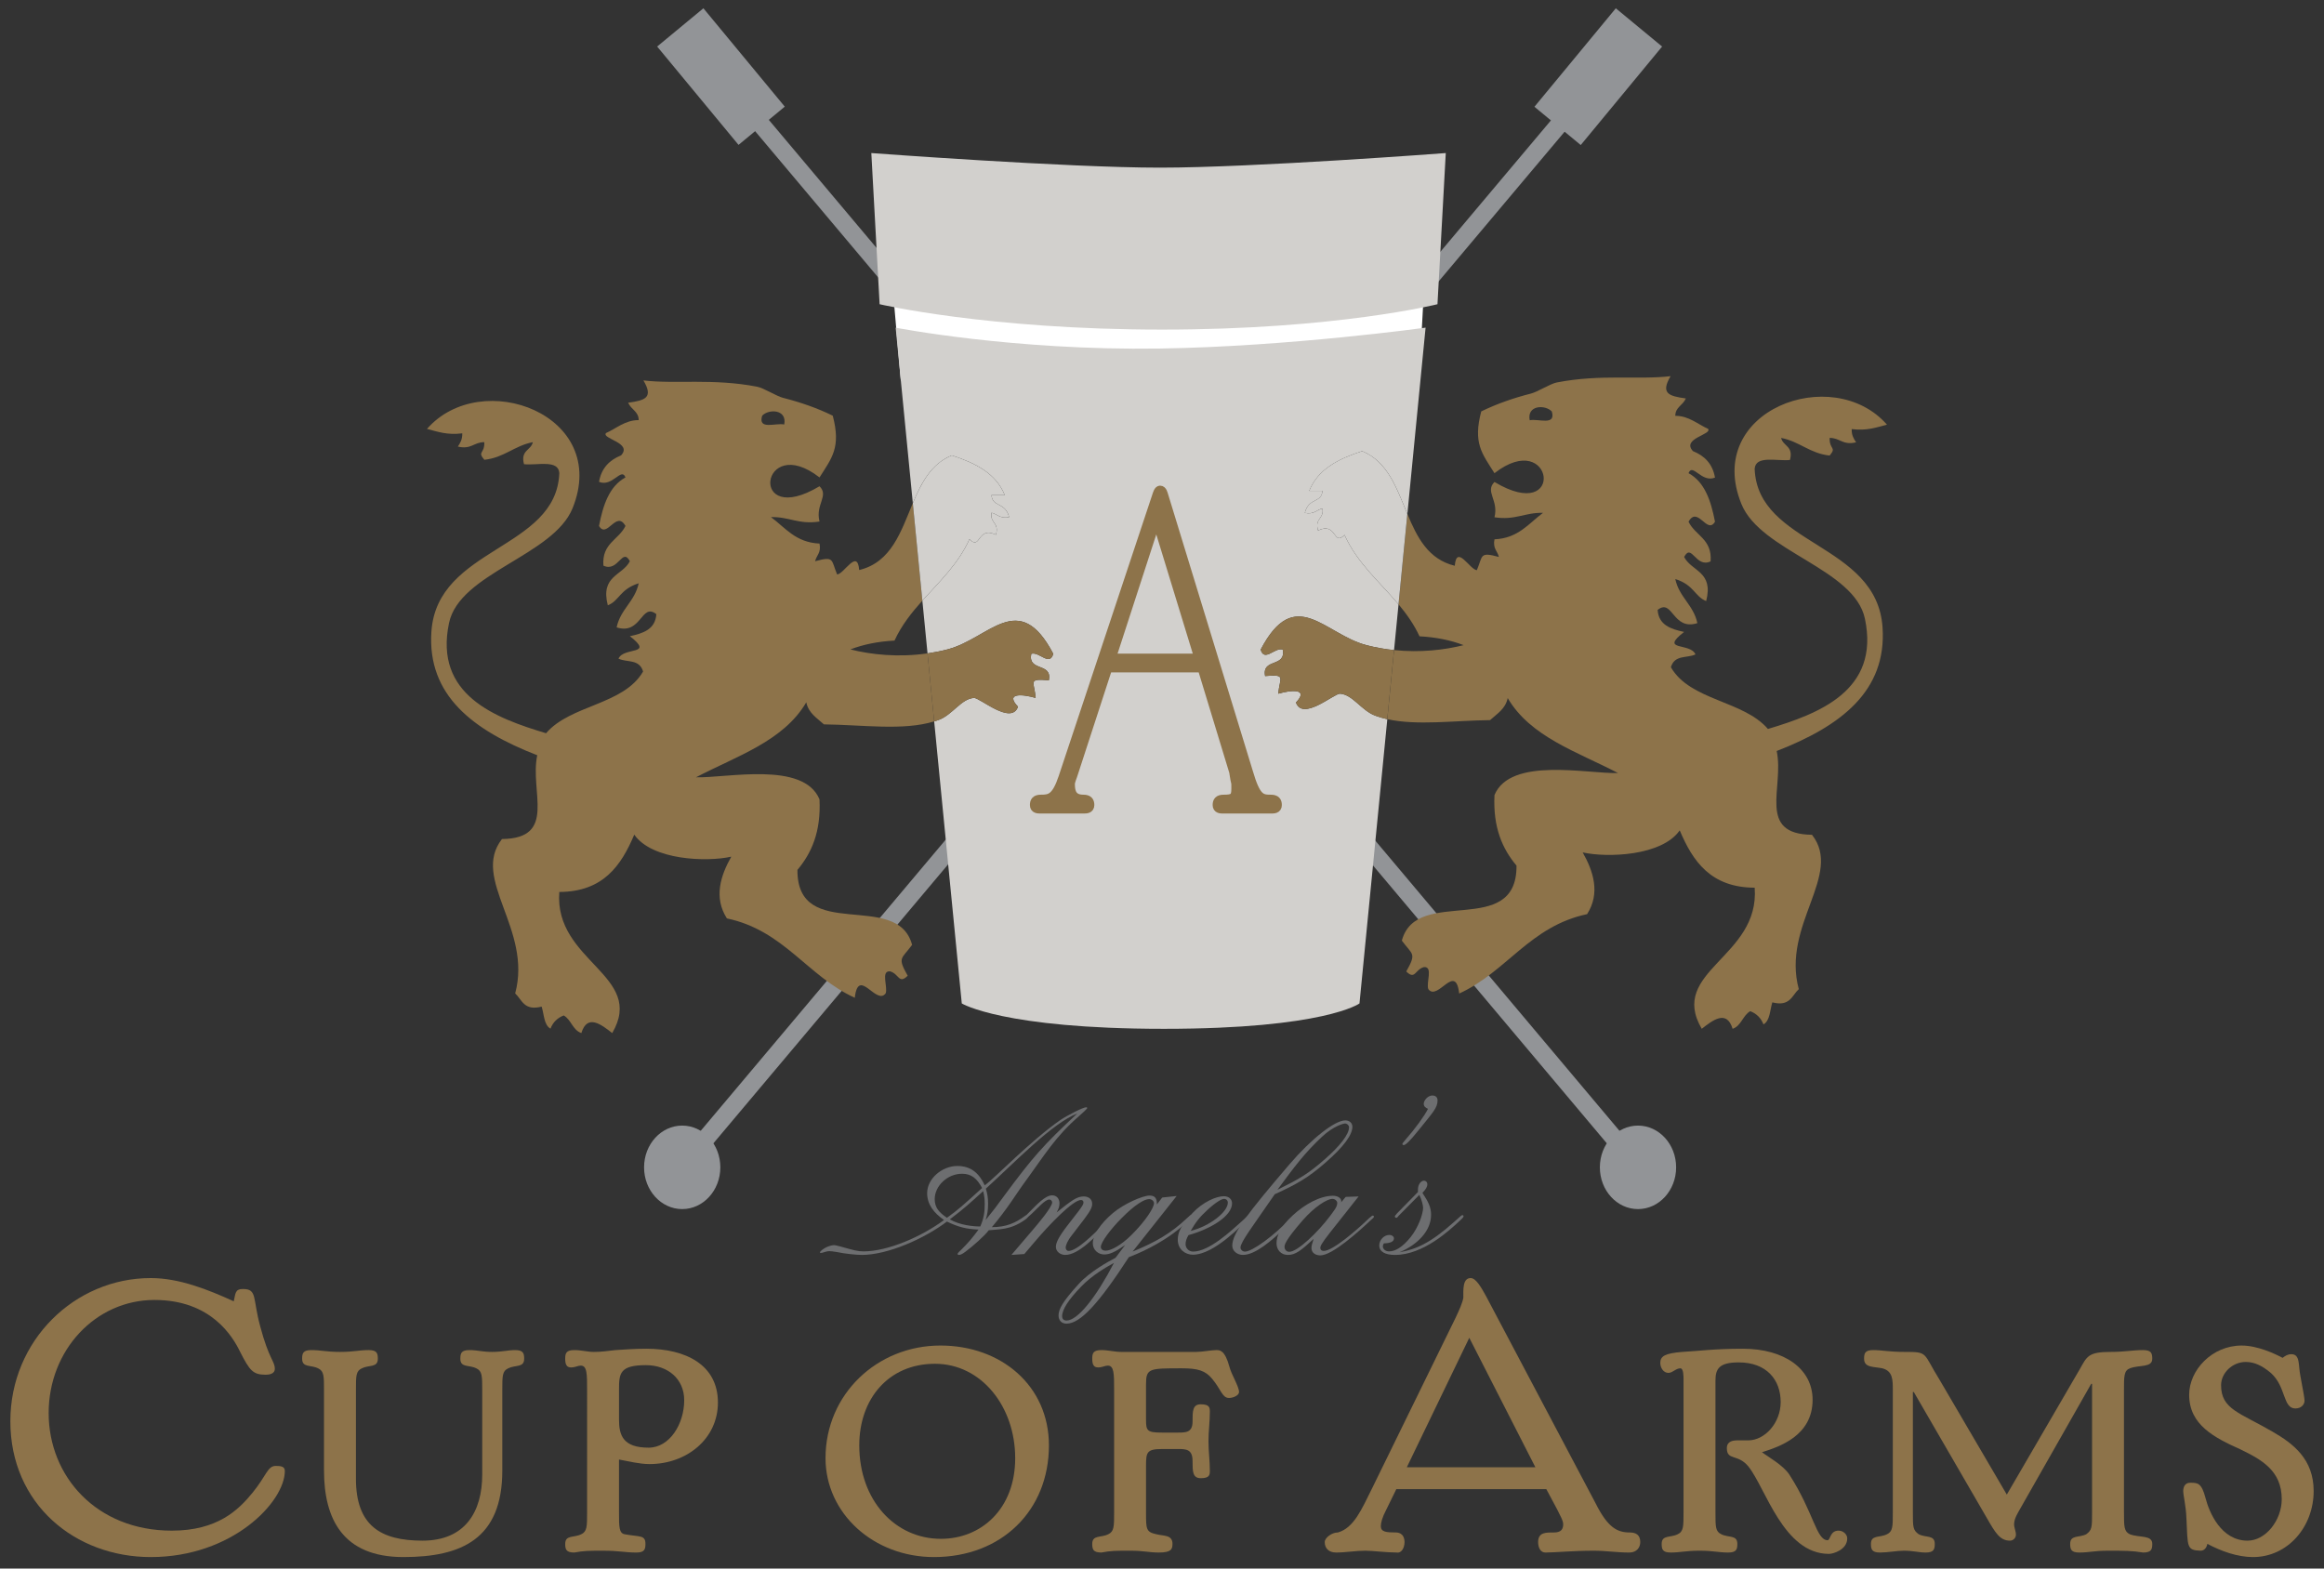
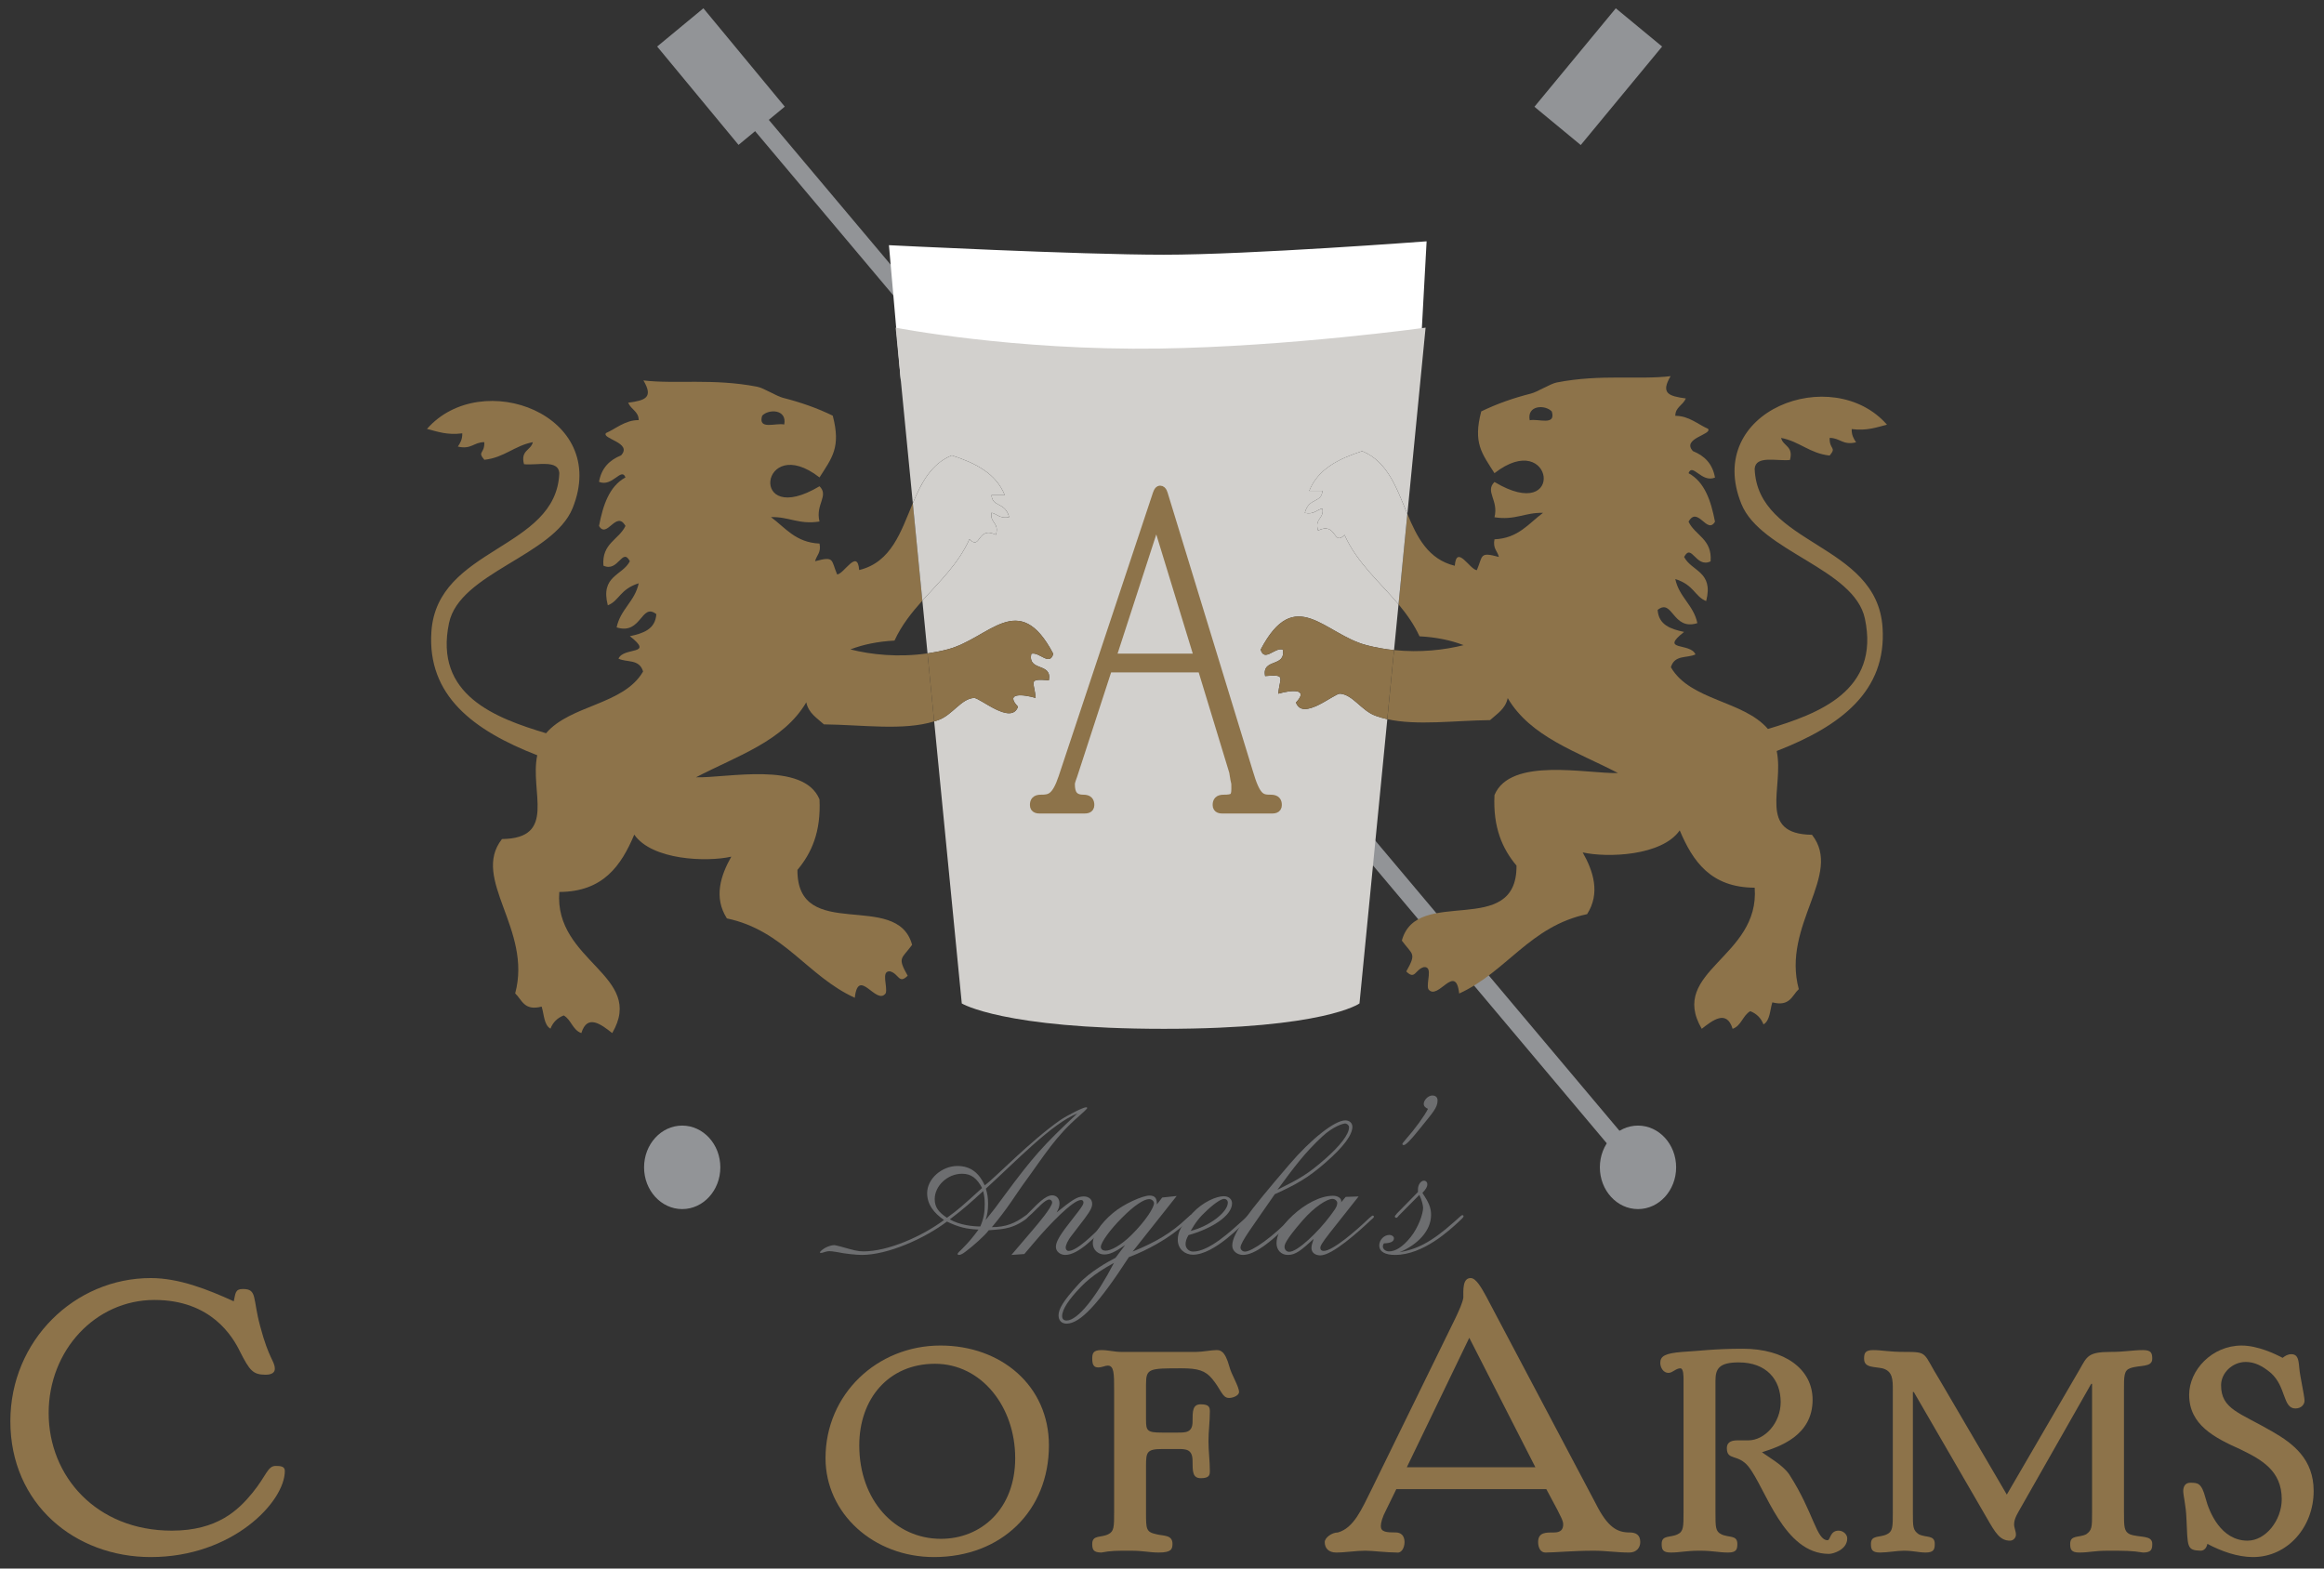
<svg xmlns="http://www.w3.org/2000/svg" version="1.1" id="Layer_1" x="0px" y="0px" width="240px" height="162px" viewBox="0 0 240 162" enable-background="new 0 0 240 162" xml:space="preserve">
  <rect x="0" y="0" width="240" height="162" fill="#333333" stroke="none" />
  <g>
    <g>
      <line fill="none" stroke="#929497" stroke-width="1.834" stroke-miterlimit="10" x1="76.422" y1="10.27" x2="169.985" y2="121.473" />
      <rect x="71.39" y="1.278" transform="matrix(0.77 -0.637 0.637 0.77 12.081 49.297)" fill="#929497" width="6.201" height="13.192" />
      <ellipse fill="#929497" cx="169.156" cy="120.564" rx="3.938" ry="4.312" />
    </g>
    <g>
-       <line fill="none" stroke="#929497" stroke-width="1.834" stroke-miterlimit="10" x1="163.184" y1="10.27" x2="69.622" y2="121.473" />
      <rect x="162.015" y="1.278" transform="matrix(-0.771 -0.637 0.637 -0.771 287.343 119.168)" fill="#929497" width="6.203" height="13.192" />
      <ellipse fill="#929497" cx="70.451" cy="120.564" rx="3.938" ry="4.312" />
    </g>
    <path fill-rule="evenodd" clip-rule="evenodd" fill="#FFFFFF" d="M146.542,39.274c0,0-9.594,2.409-26.145,2.409   c-16.55,0-27.37-2.394-27.37-2.394l-1.226-13.966c0,0,19.557,0.985,28.4,0.985s27.125-1.385,27.125-1.385L146.542,39.274z" />
-     <path fill-rule="evenodd" clip-rule="evenodd" fill="#D2D0CD" d="M148.448,31.42c0,0-10.437,2.621-28.442,2.621   S90.838,31.42,90.838,31.42l-0.856-15.612c0,0,20.191,1.507,29.812,1.507c9.622,0,29.511-1.507,29.511-1.507L148.448,31.42z" />
    <g>
      <path fill="none" d="M151.142,66.635c-1.312-0.508-2.823-0.82-4.552-0.912c-0.575-1.245-1.336-2.308-2.164-3.302l-0.463,4.723    C146.686,67.427,149.196,67.126,151.142,66.635z" />
      <path fill="none" d="M80.986,43.843c0.319-1.577-1.596-1.632-2.277-0.912C78.243,44.463,80.125,43.642,80.986,43.843z" />
      <path fill="none" d="M87.819,67.072c2.133,0.539,4.943,0.849,7.966,0.412l-0.533-5.449c-1.102,1.232-2.142,2.53-2.877,4.126    C90.642,66.253,89.133,66.565,87.819,67.072z" />
      <path fill="none" d="M157.975,43.406c0.86-0.201,2.746,0.62,2.277-0.912C159.571,41.774,157.656,41.829,157.975,43.406z" />
      <path fill="#D2D0CD" d="M138.39,71.645c-0.594-0.046-3.856,2.859-4.555,0.912c1.4-1.479-0.526-1.292-1.82-0.912    c0.116-1.683,0.89-2.011-1.367-1.822c-0.357-1.876,2.182-0.855,1.821-2.732c-0.809-0.272-1.892,1.336-2.277,0    c3.557-6.779,6.596-1.575,10.934-0.455c0.963,0.249,1.91,0.414,2.838,0.509l0.463-4.723c-1.935-2.315-4.258-4.245-5.578-7.173    c-1.186,1.227-0.785-1.403-2.734-0.455c-0.378-1.287,0.641-1.18,0.455-2.278c-0.616,0.144-0.87,0.648-1.822,0.457    c0.406-1.608,1.739-0.994,1.822-2.277c-0.455,0-0.912,0-1.366,0c0.919-2.271,3.059-3.318,5.465-4.101    c2.651,1.072,3.577,3.867,4.671,6.494l1.881-19.248c0,0-14.136,1.957-27.426,2.157c-15.172,0.227-27.299-2.157-27.299-2.157    l1.772,18.129c0.884-2.103,1.9-4.076,4.029-4.938c2.406,0.783,4.546,1.83,5.465,4.101c-0.457,0-0.913,0-1.366,0    c0.08,1.284,1.414,0.67,1.82,2.277c-0.95,0.191-1.204-0.313-1.82-0.455c-0.188,1.095,0.83,0.988,0.453,2.276    c-1.95-0.948-1.546,1.681-2.731,0.456c-1.162,2.573-3.1,4.375-4.864,6.348l0.533,5.449c0.675-0.098,1.36-0.232,2.055-0.412    c4.337-1.12,7.373-6.326,10.931,0.455c-0.385,1.336-1.469-0.272-2.276,0c-0.358,1.878,2.179,0.857,1.822,2.732    c-2.258-0.189-1.484,0.138-1.368,1.822c-1.296-0.38-3.224-0.567-1.821,0.912c-0.695,1.948-3.959-0.957-4.554-0.912    c-1.329,0.102-2.194,1.739-3.646,2.278c-0.147,0.056-0.302,0.102-0.456,0.149l2.851,29.13c0,0,4.261,2.62,20.87,2.62    c16.61,0,20.2-2.62,20.2-2.62l2.873-29.359c-0.425-0.094-0.838-0.213-1.231-0.357C140.583,73.383,139.717,71.746,138.39,71.645z" />
      <path fill="#8D734A" d="M87.819,67.072c1.314-0.507,2.822-0.819,4.556-0.912c0.735-1.596,1.775-2.894,2.877-4.126l-0.985-10.066    c-1.228,2.921-2.2,6.096-5.538,6.906c-0.184-2.261-1.558,0.406-2.277,0.456c-0.64-1.508-0.248-1.916-2.276-1.367    c0.143-0.615,0.648-0.87,0.456-1.823c-2.471-0.11-3.526-1.635-5.011-2.731c1.879-0.057,2.854,0.792,5.011,0.454    c-0.45-1.782,1.005-2.644,0-3.643c-7.437,4.448-6.094-5.651,0-0.911c1.288-2.032,2.23-3.095,1.366-6.377    c-1.644-0.806-3.38-1.398-5.135-1.844c-0.675-0.171-1.991-1.017-2.67-1.147c-4.552-0.884-8.438-0.255-11.747-0.651    c1.052,1.779,0.202,2.061-1.578,2.302c0.339,0.753,1.083,0.892,1.09,1.798c-1.387-0.021-2.415,0.928-3.375,1.333    c-0.497,0.594,2.776,0.99,1.554,2.308c-1.192,0.479-2.031,1.312-2.277,2.734c1.387,0.577,2.317-1.558,2.732-0.456    c-1.672,0.911-2.314,2.846-2.732,5.01c0.811,1.383,1.785-1.685,2.732,0c-0.688,1.439-2.463,1.789-2.277,4.099    c1.538,0.728,1.942-1.933,2.732-0.456c-0.771,1.505-3.071,1.484-2.278,4.555c1.202-0.479,1.228-1.653,3.189-2.276    c-0.396,1.882-1.883,2.672-2.278,4.555c2.576,0.818,2.529-2.606,4.101-1.367c-0.107,1.565-1.357,1.984-2.734,2.276    c2.592,2.022-0.632,1.063-1.176,2.32c0.867,0.418,2.146,0,2.542,1.325c-1.999,3.467-7.504,3.43-10.021,6.378    c-5.195-1.562-11.594-3.931-10.02-11.388c1.092-5.177,10.753-6.931,12.754-11.842c3.932-9.665-9.416-14.62-15.032-8.199    c1.091,0.276,2.078,0.656,3.645,0.455c0.019,0.628-0.215,1-0.455,1.367c1.391,0.33,1.659-0.466,2.732-0.455    c0.041,1.242-0.758,0.916,0,1.821c2.056-0.22,3.1-1.455,5.011-1.821c-0.194,0.868-1.301,0.823-0.912,2.276    c1.377,0.142,3.544-0.506,3.645,0.911c-0.297,7.952-12.628,7.622-13.21,16.396c-0.434,6.572,4.309,10.181,10.932,12.754    c-0.798,3.742,2.082,8.591-3.643,8.653c-3.236,4.12,3.152,9.318,1.364,15.941c0.709,0.658,0.901,1.835,2.734,1.366    c0.251,0.811,0.234,1.893,0.91,2.276c0.255-0.653,0.71-1.109,1.367-1.364c0.779,0.435,0.917,1.51,1.823,1.82    c0.616-2.014,2.053-0.887,3.187,0c3.497-5.97-6.015-7.378-5.465-14.573c4.535-0.021,6.389-2.72,7.742-5.922    c1.838,2.649,7.499,2.847,10.021,2.276c-1.106,1.949-1.839,4.216-0.456,6.377c5.898,1.239,8.308,5.962,13.208,8.198    c0.367-3.263,2.226,0.849,3.188-0.455c0.248-0.662-0.531-2.353,0.454-2.276c0.931,0.254,0.896,1.369,1.822,0.453    c-1.091-1.938-0.64-1.695,0.454-3.188c-1.521-5.715-11.886-0.156-11.841-7.741c1.455-1.735,2.444-3.934,2.278-7.288    c-1.645-3.975-9.594-2.185-12.752-2.278c4.185-2.189,9.03-3.722,11.387-7.743c0.235,1.13,1.109,1.622,1.82,2.277    c4.004,0.045,8.2,0.678,11.386-0.306l-0.686-7.026C92.763,67.921,89.952,67.611,87.819,67.072z M78.709,42.932    c0.681-0.72,2.597-0.665,2.277,0.912C80.125,43.642,78.243,44.463,78.709,42.932z" />
      <path fill="#D2D0CD" d="M100.116,55.687c1.186,1.226,0.781-1.404,2.731-0.456c0.377-1.289-0.641-1.181-0.453-2.276    c0.616,0.141,0.87,0.646,1.82,0.455c-0.406-1.607-1.74-0.993-1.82-2.277c0.453,0,0.909,0,1.366,0    c-0.919-2.271-3.059-3.318-5.465-4.101c-2.129,0.861-3.146,2.834-4.029,4.938l0.985,10.066    C97.017,60.062,98.954,58.26,100.116,55.687z" />
      <path fill="#8D734A" d="M100.573,72.082c0.595-0.045,3.858,2.859,4.554,0.912c-1.402-1.479,0.525-1.292,1.821-0.912    c-0.116-1.685-0.89-2.011,1.368-1.822c0.356-1.875-2.181-0.854-1.822-2.732c0.808-0.272,1.892,1.336,2.276,0    c-3.558-6.781-6.594-1.575-10.931-0.455c-0.694,0.179-1.38,0.314-2.055,0.412l0.686,7.026c0.154-0.047,0.309-0.094,0.456-0.149    C98.379,73.821,99.244,72.184,100.573,72.082z" />
      <path fill="#8D734A" d="M181.204,48.416c0.103-1.417,2.267-0.771,3.644-0.909c0.391-1.454-0.717-1.41-0.912-2.279    c1.912,0.367,2.956,1.602,5.013,1.822c0.756-0.905-0.042-0.58,0-1.822c1.072-0.01,1.339,0.786,2.73,0.455    c-0.241-0.366-0.475-0.739-0.454-1.367c1.567,0.2,2.553-0.179,3.645-0.454c-5.615-6.421-18.965-1.467-15.031,8.198    c2,4.911,11.662,6.665,12.752,11.842c1.577,7.457-4.823,9.826-10.017,11.387c-2.52-2.949-8.022-2.912-10.022-6.378    c0.397-1.324,1.674-0.905,2.541-1.324c-0.541-1.257-3.768-0.298-1.175-2.32c-1.377-0.292-2.63-0.711-2.733-2.276    c1.572-1.238,1.524,2.185,4.102,1.367c-0.396-1.884-1.885-2.673-2.279-4.555c1.963,0.624,1.988,1.797,3.188,2.276    c0.795-3.07-1.506-3.049-2.276-4.555c0.79-1.477,1.193,1.183,2.733,0.456c0.185-2.31-1.592-2.659-2.277-4.099    c0.948-1.685,1.92,1.383,2.731,0c-0.417-2.164-1.062-4.1-2.731-5.009c0.414-1.103,1.344,1.031,2.731,0.454    c-0.246-1.422-1.084-2.255-2.277-2.734c-1.223-1.318,2.052-1.714,1.554-2.309c-0.96-0.404-1.989-1.353-3.375-1.333    c0.005-0.905,0.75-1.044,1.09-1.797c-1.779-0.241-2.629-0.524-1.576-2.302c-3.312,0.396-7.196-0.233-11.749,0.65    c-0.677,0.132-1.993,0.977-2.671,1.148c-1.754,0.446-3.489,1.039-5.135,1.844c-0.865,3.283,0.081,4.345,1.367,6.379    c6.095-4.741,7.438,5.357,0,0.909c-1.009,1,0.451,1.861,0,3.644c2.157,0.338,3.131-0.511,5.01-0.454    c-1.483,1.096-2.54,2.621-5.01,2.732c-0.192,0.952,0.313,1.206,0.455,1.821c-2.028-0.548-1.637-0.139-2.276,1.367    c-0.719-0.049-2.093-2.716-2.28-0.456c-2.745-0.667-3.891-2.937-4.893-5.349l-0.912,9.333c0.828,0.994,1.589,2.057,2.164,3.302    c1.729,0.091,3.239,0.404,4.552,0.912c-1.945,0.492-4.456,0.792-7.179,0.509l-0.698,7.137c3.073,0.682,6.925,0.138,10.612,0.098    c0.711-0.655,1.586-1.147,1.821-2.277c2.355,4.021,7.199,5.554,11.387,7.742c-3.159,0.093-11.11-1.696-12.753,2.276    c-0.165,3.356,0.824,5.556,2.276,7.289c0.048,7.586-10.318,2.027-11.842,7.742c1.094,1.491,1.55,1.25,0.456,3.188    c0.93,0.916,0.892-0.201,1.823-0.453c0.985-0.076,0.204,1.614,0.454,2.276c0.963,1.304,2.823-2.808,3.188,0.456    c4.9-2.236,7.312-6.961,13.21-8.199c1.384-2.161,0.65-4.427-0.456-6.377c2.521,0.569,8.182,0.373,10.021-2.276    c1.354,3.2,3.205,5.901,7.741,5.921c0.55,7.196-8.963,8.605-5.466,14.574c1.131-0.887,2.57-2.014,3.188,0    c0.906-0.311,1.044-1.386,1.823-1.82c0.656,0.255,1.11,0.711,1.364,1.365c0.678-0.387,0.661-1.467,0.913-2.277    c1.833,0.467,2.023-0.708,2.733-1.366c-1.79-6.623,4.598-11.821,1.364-15.941c-5.728-0.063-2.844-4.913-3.646-8.653    c6.625-2.573,11.368-6.182,10.933-12.754C193.832,56.038,181.5,56.368,181.204,48.416z M157.975,43.406    c-0.318-1.577,1.597-1.632,2.277-0.912C160.721,44.025,158.835,43.205,157.975,43.406z" />
      <path fill="#8D734A" d="M141.125,66.635c-4.338-1.12-7.377-6.324-10.934,0.455c0.386,1.336,1.469-0.272,2.277,0    c0.36,1.877-2.179,0.856-1.821,2.732c2.257-0.189,1.483,0.14,1.367,1.822c1.294-0.38,3.221-0.567,1.82,0.912    c0.698,1.948,3.961-0.958,4.555-0.912c1.327,0.102,2.193,1.739,3.644,2.279c0.394,0.144,0.807,0.263,1.231,0.357l0.698-7.137    C143.035,67.048,142.088,66.883,141.125,66.635z" />
      <path fill="#D2D0CD" d="M140.667,46.593c-2.406,0.783-4.546,1.83-5.465,4.101c0.454,0,0.911,0,1.366,0    c-0.083,1.284-1.416,0.669-1.822,2.277c0.952,0.191,1.206-0.312,1.822-0.457c0.186,1.098-0.833,0.991-0.455,2.278    c1.949-0.948,1.549,1.682,2.734,0.455c1.32,2.928,3.644,4.857,5.578,7.173l0.912-9.333    C144.244,50.46,143.318,47.666,140.667,46.593z" />
    </g>
    <g>
      <path fill="#8D734A" stroke="#8D734A" stroke-width="0.893" stroke-miterlimit="10" d="M128.936,79.706    c0.795,2.724,1.289,2.819,2.311,2.819c0.531,0,0.683,0.238,0.683,0.62c0,0.431-0.381,0.431-0.683,0.431h-4.888    c-0.305,0-0.682,0-0.682-0.431c0-0.382,0.152-0.62,0.682-0.62c0.985,0,1.25-0.144,1.25-1.052c0-1.003,0-0.191-0.228-1.768    l-3.26-10.704h-9.7l-3.485,10.704c-0.15,0.525-0.379,0.955-0.379,1.29c0,0.908,0.265,1.529,1.324,1.529    c0.531,0,0.684,0.238,0.684,0.62c0,0.431-0.377,0.431-0.684,0.431h-4.392c-0.306,0-0.683,0-0.683-0.431    c0-0.382,0.15-0.62,0.683-0.62c0.944,0,1.553-0.096,2.271-2.245l9.662-29.053c0.077-0.24,0.19-0.622,0.379-0.622    c0.265,0,0.34,0.382,0.417,0.622L128.936,79.706z M119.423,53.711l-4.625,14.24h8.983L119.423,53.711z" />
    </g>
    <g>
      <path fill="#6D6E70" d="M102.432,126.74c1.423,0,2.387-0.393,3.443-1.173c0.068-0.045,0.14-0.068,0.16-0.068    c0.069,0,0.117,0.046,0.117,0.114c0,0.115-0.094,0.23-0.3,0.367c-1.518,1.081-2.733,0.966-3.744,1.081    c-0.392,0.551-1.677,1.677-2.39,2.204c-0.321,0.253-0.551,0.345-0.667,0.345c-0.114,0-0.16-0.045-0.16-0.092    c0-0.114,0.206-0.275,0.438-0.505c0.644-0.645,1.103-1.172,1.723-2.021c-1.219-0.046-2.066-0.252-3.262-0.826    c-2.344,1.768-6.108,3.444-8.797,3.444c-0.505,0-1.723-0.114-2.573-0.299c-0.393-0.068-0.644-0.091-0.781-0.091    c-0.117,0-0.276,0.022-0.482,0.091c-0.162,0.068-0.322,0.093-0.389,0.093c-0.069,0-0.094-0.024-0.094-0.046    c0-0.138,0.415-0.414,0.599-0.507c0.297-0.16,0.666-0.252,0.872-0.252c0.116,0,0.344,0.068,0.643,0.139    c1.402,0.391,1.77,0.505,2.39,0.505c2.504,0,5.994-1.517,8.312-3.239c-1.056-0.734-1.743-1.608-1.743-2.778    c0-1.493,1.537-2.803,3.123-2.803c1.447,0,2.272,0.804,2.824,1.998c1.036-0.735,4.642-4.525,7.787-6.73    c0.713-0.482,2.367-1.332,2.69-1.332c0.067,0,0.112,0.047,0.112,0.069c0,0.092-0.596,0.62-0.756,0.759    c-2.596,2.25-3.562,3.995-5.95,7.258C104.979,123.27,103.989,124.902,102.432,126.74z M101.421,122.697    c-0.531-0.989-1.104-1.471-2.071-1.471c-1.512,0-2.822,1.263-2.822,2.618c0,0.851,0.412,1.354,1.263,1.931    C98.938,124.947,99.329,124.604,101.421,122.697z M101.693,124.351c0-0.506-0.046-0.851-0.158-1.332    c-1.471,1.332-1.906,1.745-3.445,2.917c1.008,0.598,2.41,0.735,3.146,0.735C101.604,125.821,101.693,125.199,101.693,124.351z     M111.25,115.002c-2.619,1.033-6.363,4.961-9.441,7.764c0.16,0.527,0.229,0.918,0.229,1.562c0,0.667-0.068,1.081-0.252,1.677    c0.875-1.078,0.99-1.24,1.932-2.525C106.679,119.48,107.713,118.309,111.25,115.002z" />
      <path fill="#6D6E70" d="M110.009,129.61c-0.505,0-0.966-0.345-0.966-0.826c0-0.437,0.255-1.012,1.31-2.366l1.033-1.333    c0.415-0.551,0.506-0.734,0.506-0.896c0-0.138-0.091-0.253-0.252-0.253c-0.85,0-3.331,2.597-4.823,4.365l-1.035,1.217    l-1.332,0.092l2.253-2.642c0.366-0.436,1.952-2.273,1.952-2.779c0-0.138-0.117-0.299-0.3-0.299c-0.438,0-1.219,0.92-1.814,1.471    c-0.275,0.252-0.458,0.414-0.529,0.414c-0.069,0-0.113-0.047-0.113-0.115c0-0.093,0.185-0.252,0.481-0.552    c0.667-0.666,1.562-1.653,2.275-1.653c0.459,0,0.758,0.345,0.758,0.826c0,0.322-0.094,0.598-0.299,0.941    c1.56-1.239,2.089-1.652,2.802-1.652c0.503,0,0.872,0.274,0.872,0.757c0,0.322-0.116,0.644-0.804,1.562l-1.285,1.677    c-0.463,0.573-0.645,1.057-0.645,1.285c0,0.184,0.114,0.346,0.299,0.346c0.85,0,2.574-1.701,3.675-2.826    c0.483-0.506,0.873-0.896,0.967-0.896c0.068,0,0.111,0.047,0.111,0.138c0,0-0.412,0.438-0.756,0.827    C113.131,127.75,111.363,129.61,110.009,129.61z" />
      <path fill="#6D6E70" d="M110.146,136.708c-0.506,0-0.829-0.323-0.829-0.85c0-0.642,0.417-1.425,2.092-3.261    c1.125-1.242,3.033-2.298,3.79-2.688l0.987-1.311c-1.033,0.712-1.583,0.966-2.158,0.966c-0.596,0-1.173-0.46-1.173-1.149    c0-0.826,0.76-2.021,2.068-3.125c1.104-0.94,3.079-1.812,3.79-1.812c0.62,0,0.76,0.344,0.76,0.917l0.548-0.712l1.494-0.16    l-4.55,5.742c2.368-0.964,3.977-1.906,5.583-3.422c0.344-0.321,0.415-0.368,0.483-0.368s0.137,0.047,0.137,0.138    c0,0.185-1.376,1.31-1.975,1.746c-0.804,0.598-2.48,1.676-4.616,2.48C113.454,134.664,111.546,136.708,110.146,136.708z     M115.037,130.438c-0.804,0.437-2.25,1.264-3.4,2.457c-1.284,1.334-1.949,2.344-1.949,3.032c0,0.299,0.16,0.458,0.458,0.458    C111.293,136.385,113.202,133.976,115.037,130.438z M119.173,124.281c0-0.252-0.255-0.437-0.506-0.437    c-0.505,0-1.517,0.62-2.825,1.953c-1.148,1.148-2.16,2.504-2.16,2.986c0,0.251,0.23,0.39,0.483,0.39    c0.574,0,1.585-0.551,2.642-1.584C118.369,126.051,119.173,124.695,119.173,124.281z" />
      <path fill="#6D6E70" d="M123.191,129.588c-0.805,0-1.562-0.574-1.562-1.539c0-0.758,0.298-1.447,1.538-2.779    c1.058-1.126,2.436-1.723,3.219-1.723c0.526,0,0.848,0.322,0.848,0.734c0,1.311-2.182,2.642-4.5,3.285    c-0.208,0.367-0.3,0.644-0.3,0.941c0,0.369,0.3,0.758,0.781,0.758c1.654,0,3.952-2.158,5.123-3.215    c0.366-0.345,0.596-0.575,0.71-0.575c0.071,0,0.114,0.047,0.114,0.116c0,0.068-0.021,0.16-0.39,0.459    C128.338,126.395,125.421,129.588,123.191,129.588z M126.798,124.213c0-0.229-0.161-0.391-0.392-0.391    c-0.25,0-0.848,0.344-1.723,1.148c-0.849,0.781-1.217,1.286-1.721,2.158C124.915,126.647,126.798,125.177,126.798,124.213z" />
      <path fill="#6D6E70" d="M128.36,129.61c-0.575,0-1.104-0.39-1.104-0.965c0-1.263,1.608-3.376,5.88-8.36    c2.274-2.666,4.71-4.572,5.791-4.572c0.411,0,0.733,0.254,0.733,0.666c0,0.805-0.85,2.021-2.779,3.699    c-1.791,1.562-2.964,2.229-5.236,3.262c-2.253,3.285-3.539,4.938-3.539,5.512c0,0.184,0.182,0.414,0.461,0.414    c0.734,0,2.939-1.562,4.846-3.584c0.092-0.09,0.184-0.159,0.277-0.159c0.066,0,0.112,0.045,0.112,0.114    c0,0.115-0.62,0.711-1.193,1.264C131.392,128.071,129.646,129.61,128.36,129.61z M136.858,119.688    c1.515-1.332,2.458-2.527,2.458-3.262c0-0.206-0.208-0.391-0.416-0.391c-0.136,0-1.192,0.253-2.386,1.378    c-1.771,1.653-2.853,3.102-4.594,5.468C134.193,121.755,135.09,121.249,136.858,119.688z" />
      <path fill="#6D6E70" d="M136.35,129.657c-0.479,0-0.916-0.253-0.916-0.759c0-0.253,0.066-0.436,0.227-0.941    c-1.308,1.193-1.858,1.653-2.662,1.653c-0.733,0-1.171-0.552-1.171-1.194c0-0.758,0.366-1.676,1.677-2.894    c1.24-1.148,2.825-2.022,4.156-2.022c0.507,0,0.851,0.254,0.851,0.552c0,0.022,0,0.092-0.022,0.138l0.482-0.574l1.331-0.045    l-2.962,3.744c-0.919,1.17-0.99,1.4-0.99,1.584s0.139,0.299,0.347,0.299c0.94,0,3.399-2.136,4.662-3.354    c0.184-0.162,0.346-0.299,0.392-0.299c0.068,0,0.137,0.047,0.137,0.115c0,0.115-0.251,0.275-0.435,0.459    C140.302,127.199,137.592,129.657,136.35,129.657z M137.34,125.613c0.412-0.572,0.758-0.941,0.758-1.377    c0-0.162-0.186-0.414-0.506-0.414c-0.527,0-1.814,0.781-3.055,2.205c-1.883,2.159-1.883,2.572-1.883,2.757    c0,0.298,0.227,0.504,0.481,0.504C134.031,129.288,136.167,127.176,137.34,125.613z" />
      <path fill="#6D6E70" d="M146.483,116.748c-0.921,1.147-1.336,1.516-1.519,1.516c-0.094,0-0.138-0.046-0.138-0.115    c0-0.045,0.022-0.092,0.298-0.414c1.011-1.147,1.998-2.502,2.344-3.215c-0.254-0.114-0.438-0.252-0.438-0.528    c0-0.321,0.415-0.85,0.896-0.85c0.231,0,0.531,0.114,0.531,0.506C148.458,114.428,147.975,114.887,146.483,116.748z" />
      <path fill="#6D6E70" d="M144.068,129.61c-1.012,0-1.631-0.322-1.631-0.987c0-0.552,0.483-1.08,1.057-1.08    c0.229,0,0.46,0.161,0.46,0.346c0,0.366-0.392,0.504-1.033,0.527c-0.094,0.138-0.114,0.229-0.114,0.322    c0,0.229,0.229,0.505,0.642,0.505c0.62,0,1.354-0.392,2.228-1.471c0.805-1.011,1.287-2.411,1.287-3.032    c0-0.206-0.115-0.78-0.39-1.331l-2.136,2.158c-0.094,0.114-0.14,0.208-0.254,0.208c-0.092,0-0.138-0.094-0.138-0.139    s0.046-0.114,0.229-0.322l2.158-2.204v-0.275c0-0.483,0.3-0.896,0.623-0.896c0.182,0,0.344,0.138,0.344,0.367    c0,0.275-0.14,0.505-0.506,0.896c0.643,0.964,0.893,1.516,0.893,2.273c0,1.677-1.445,3.102-3.26,3.859    c1.702-0.3,3.193-0.942,5.629-3.125c0.688-0.597,0.756-0.711,0.871-0.711c0.046,0,0.114,0.046,0.114,0.114    c0,0.115-0.229,0.322-0.458,0.529C149.719,127.038,146.985,129.61,144.068,129.61z" />
      <path fill="#8D734A" d="M15.573,160.816c-7.816,0-14.503-5.463-14.503-14.031c0-8.334,6.64-14.786,14.503-14.786    c2.917,0,5.885,1.178,8.568,2.401c0.189-0.847,0.142-1.271,0.943-1.271c1.506,0,0.989,0.942,1.79,3.862    c0.894,3.389,1.506,3.578,1.506,4.378c0,0.566-0.659,0.613-0.942,0.613c-1.318,0-1.648-0.424-2.636-2.354    c-0.753-1.554-2.967-5.368-8.854-5.368c-6.073,0-10.923,5.18-10.923,11.678c0,6.545,4.945,12.148,12.713,12.148    c4.71,0,6.875-2.119,8.335-3.908c1.46-1.791,1.553-2.778,2.401-2.778c0.518,0,0.941,0.048,0.941,0.517    C29.415,155.119,24,160.816,15.573,160.816z" />
-       <path fill="#8D734A" d="M51.874,151.871c0,7.061-4.191,8.945-10.219,8.945c-6.262,0-8.195-3.955-8.195-8.945v-8.289    c0-1.458,0-1.977-0.611-2.26c-0.753-0.377-1.647-0.047-1.647-0.989c0-0.563,0.094-0.894,0.941-0.894    c0.989,0,1.555,0.188,2.967,0.188c1.459,0,1.932-0.188,2.967-0.188c0.847,0,0.942,0.33,0.942,0.894    c0,0.942-0.896,0.612-1.649,0.989c-0.613,0.283-0.613,0.754-0.613,2.26v9.137c0,4.848,2.545,6.402,6.875,6.402    c4.427,0,6.168-3.013,6.168-6.828v-8.711c0-1.458,0-1.977-0.612-2.26c-0.754-0.377-1.648-0.047-1.648-0.989    c0-0.563,0.095-0.894,0.943-0.894c0.846,0,1.271,0.188,2.352,0.188c0.992,0,1.65-0.188,2.357-0.188    c0.846,0,0.939,0.33,0.939,0.894c0,0.942-0.894,0.612-1.647,0.989c-0.611,0.283-0.611,0.754-0.611,2.26V151.871z" />
-       <path fill="#8D734A" d="M60.63,143.582c0-1.693,0-2.541-0.661-2.541c-0.282,0-0.564,0.188-0.99,0.188    c-0.422,0-0.61-0.235-0.61-0.896c0-0.563,0.092-0.894,0.939-0.894c0.378,0,0.707,0.047,1.037,0.094    c0.328,0.047,0.659,0.095,0.988,0.095c0.754,0,1.415-0.095,2.212-0.188c0.849-0.047,1.837-0.141,3.203-0.141    c4.048,0,7.392,1.646,7.392,5.557c0,3.766-3.247,6.355-7.062,6.355c-1.035,0-2.119-0.284-3.153-0.47v5.461    c0,1.506,0,2.167,0.611,2.261c1.507,0.281,2.12,0.047,2.12,0.988c0,0.564-0.094,0.896-0.942,0.896    c-1.177,0-1.743-0.188-3.438-0.188c-1.412,0-1.977,0-2.967,0.188c-0.847,0-0.939-0.331-0.939-0.896    c0-0.941,0.893-0.613,1.646-0.988c0.614-0.283,0.614-0.801,0.614-2.261V143.582z M63.925,146.596c0,1.602,0.375,2.92,3.06,2.92    c2.166,0,3.673-2.448,3.673-4.896c0-2.214-1.696-3.626-3.957-3.626c-2.684,0-2.776,0.847-2.776,2.496V146.596z" />
      <path fill="#8D734A" d="M96.458,160.816c-6.26,0-11.206-4.52-11.206-10.219c0-6.591,5.321-11.629,11.867-11.629    c6.262,0,11.204,4.145,11.204,10.312C108.323,156.014,103.429,160.816,96.458,160.816z M104.84,150.598    c0-5.32-3.484-9.746-8.286-9.746c-4.804,0-7.817,3.627-7.817,8.43c0,5.696,3.722,9.65,8.431,9.65    C101.309,158.932,104.84,155.873,104.84,150.598z" />
      <path fill="#8D734A" d="M123.531,139.628c0.329,0,0.708-0.048,1.083-0.095s0.755-0.094,0.988-0.094c0.378,0,0.894,0,1.366,1.742    c0.188,0.754,0.989,2.025,0.989,2.59c0,0.329-0.566,0.611-1.037,0.611c-0.706,0-0.8-0.848-1.742-1.978    c-0.704-0.847-1.458-1.083-3.153-1.083c-3.344,0-3.676,0-3.676,1.649v3.624c0,1.178,0.097,1.365,1.65,1.365h1.647    c0.801,0,1.509,0,1.509-1.129c0-1.083,0-1.791,0.848-1.791c0.894,0,0.939,0.33,0.939,0.755c0,1.082-0.142,1.978-0.142,3.062    c0,1.083,0.142,1.978,0.142,3.059c0,0.426-0.046,0.755-0.939,0.755c-0.848,0-0.848-0.706-0.848-1.789    c0-1.224-0.708-1.224-1.509-1.224H120c-1.554,0-1.65,0.329-1.65,1.695v4.849c0,1.742,0,2.024,1.086,2.261    c0.752,0.188,1.647,0.047,1.647,0.988c0,0.564-0.142,0.896-1.412,0.896c-1.035,0-1.509-0.188-2.967-0.188    c-1.412,0-1.979,0-2.965,0.188c-0.85,0-0.943-0.331-0.943-0.896c0-0.941,0.896-0.613,1.647-0.988    c0.613-0.283,0.613-0.801,0.613-2.261v-12.62c0-1.693,0-2.541-0.659-2.541c-0.283,0-0.565,0.188-0.989,0.188    c-0.423,0-0.612-0.235-0.612-0.896c0-0.563,0.094-0.894,0.943-0.894c0.704,0,1.365,0.188,2.022,0.188H123.531z" />
      <path fill="#8D734A" d="M164.777,155.26c1.271,2.543,2.26,3.015,3.531,3.015c0.612,0,1.083,0.235,1.083,0.989    c0,0.564-0.377,1.083-1.131,1.083c-1.317,0-2.4-0.188-3.673-0.188c-2.165,0-4,0.188-4.992,0.188c-0.517,0-0.752-0.519-0.752-1.083    c0-1.037,0.848-0.989,1.65-0.989c0.704,0,0.939-0.33,0.939-0.849c0-0.423-0.423-1.083-0.61-1.506l-1.132-2.119h-15.492    l-1.037,2.119c-0.423,0.8-0.562,1.365-0.562,1.695c0,0.611,0.562,0.659,1.553,0.659c0.473,0,0.896,0.282,0.896,0.989    c0,0.611-0.329,1.176-0.802,1.083c-1.084,0-2.494-0.188-3.248-0.188c-0.987,0-2.025,0.188-3.013,0.188    c-0.756,0-1.179-0.425-1.179-1.083c0-0.426,0.708-0.989,1.366-0.989c1.648-0.472,2.448-2.401,3.483-4.474l8.667-17.703    c0.375-0.802,0.704-1.508,0.798-2.072c0-0.753-0.094-2.026,0.754-2.026c0.566,0,1.131,1.037,1.6,1.885L164.777,155.26z     M151.733,138.168l-6.45,13.373h13.277L151.733,138.168z" />
      <path fill="#8D734A" d="M173.86,142.546c0-0.422,0-1.224-0.329-1.224c-0.471,0-0.801,0.471-1.225,0.471    c-0.517,0-0.847-0.518-0.847-1.036c0-0.706,0.518-0.987,2.259-1.129c1.792-0.095,3.25-0.329,6.262-0.329    c4.286,0,7.207,2.07,7.207,5.273c0,3.721-3.438,4.849-5.228,5.415c0.613,0.47,2.167,1.316,2.825,2.306    c2.544,3.956,2.777,6.781,3.956,6.781c0.281,0,0.236-0.988,1.13-0.988c0.471,0,0.894,0.377,0.894,0.801    c0,1.176-1.458,1.601-1.884,1.601c-4.708,0-6.543-6.827-8.333-9.04c-1.083-1.318-2.215-0.565-2.215-1.884    c0-0.519,0.329-0.802,1.084-0.802h1.131c1.693,0,3.344-1.789,3.344-3.955c0-2.307-1.46-4.097-4.333-4.097    c-2.023,0-2.402,0.659-2.402,1.884v13.608c0,1.506,0,1.978,0.614,2.261c0.752,0.375,1.646,0.047,1.646,0.988    c0,0.564-0.093,0.896-0.942,0.896c-1.035,0-1.506-0.188-2.964-0.188c-1.415,0-1.979,0.188-2.969,0.188    c-0.849,0-0.939-0.331-0.939-0.896c0-0.941,0.894-0.613,1.647-0.988c0.61-0.283,0.61-0.801,0.61-2.261V142.546z" />
      <path fill="#8D734A" d="M219.344,156.202c0,1.46,0,1.978,0.613,2.261c0.991,0.375,2.308,0.047,2.308,0.988    c0,0.564-0.094,0.896-0.941,0.896c-1.132-0.188-1.979-0.188-3.625-0.188c-1.46,0-1.932,0.188-2.968,0.188    c-0.85,0-0.943-0.331-0.943-0.896c0-0.941,0.896-0.613,1.65-0.988c0.61-0.424,0.61-0.755,0.61-2.261v-13.277h-0.091l-7.253,12.759    c-0.283,0.519-0.708,1.131-0.708,1.742c0,0.377,0.189,0.707,0.189,1.084c0,0.328-0.283,0.611-0.612,0.611    c-1.036,0-1.507-0.8-2.4-2.353l-7.533-12.997h-0.097v12.431c0,1.506,0,1.837,0.613,2.261c0.754,0.375,1.647,0.047,1.647,0.988    c0,0.564-0.094,0.896-0.939,0.896c-0.708,0-1.274-0.188-2.262-0.188c-0.707,0-1.648,0.188-2.448,0.188    c-0.848,0-0.941-0.331-0.941-0.896c0-0.941,0.893-0.613,1.647-0.988c0.612-0.283,0.612-0.801,0.612-2.261v-12.62    c0-1.082,0-1.977-1.083-2.26c-0.896-0.188-1.884-0.047-1.884-0.989c0-0.563,0.094-0.894,0.942-0.894    c0.894,0,1.647,0.188,3.199,0.188c2.544,0,1.886,0.047,3.676,2.918l6.921,11.819l7.533-12.949    c0.754-1.318,0.848-1.788,3.202-1.788c1.462,0,2.26-0.188,3.344-0.188c0.848,0,0.941,0.33,0.941,0.894    c0,0.942-1.316,0.612-2.308,0.989c-0.613,0.236-0.613,0.802-0.613,2.26V156.202z" />
      <path fill="#8D734A" d="M232.667,160.816c-1.601,0-3.296-0.611-4.709-1.365c-0.094,0.471-0.375,0.707-0.704,0.707    c-1.461-0.048-1.32-0.378-1.461-3.344c-0.047-1.318-0.33-2.354-0.33-2.825c0-0.424,0.189-0.849,0.708-0.849    c0.8,0,1.177,0,1.6,1.602c0.377,1.46,1.601,4.379,4.332,4.379c1.883,0,3.533-2.118,3.533-4.284c0-2.966-2.121-4.096-4.24-5.133    c-2.729-1.224-5.321-2.543-5.321-5.65c0-2.542,2.357-5.085,5.417-5.085c1.648,0,3.436,0.848,4.236,1.27    c0.235-0.188,0.519-0.376,0.896-0.376c0.941,0,0.706,1.131,0.941,2.262c0.327,1.742,0.425,2.307,0.425,2.542    c0,0.375-0.329,0.801-0.943,0.801c-1.318,0-0.941-2.26-2.542-3.674c-0.894-0.752-1.695-1.13-2.589-1.13    c-1.367,0-2.544,1.13-2.544,2.401c0,2.497,1.931,2.826,5.32,4.803c2.121,1.225,4.24,2.825,4.24,6.122    C238.932,157.708,236.246,160.816,232.667,160.816z" />
    </g>
  </g>
</svg>